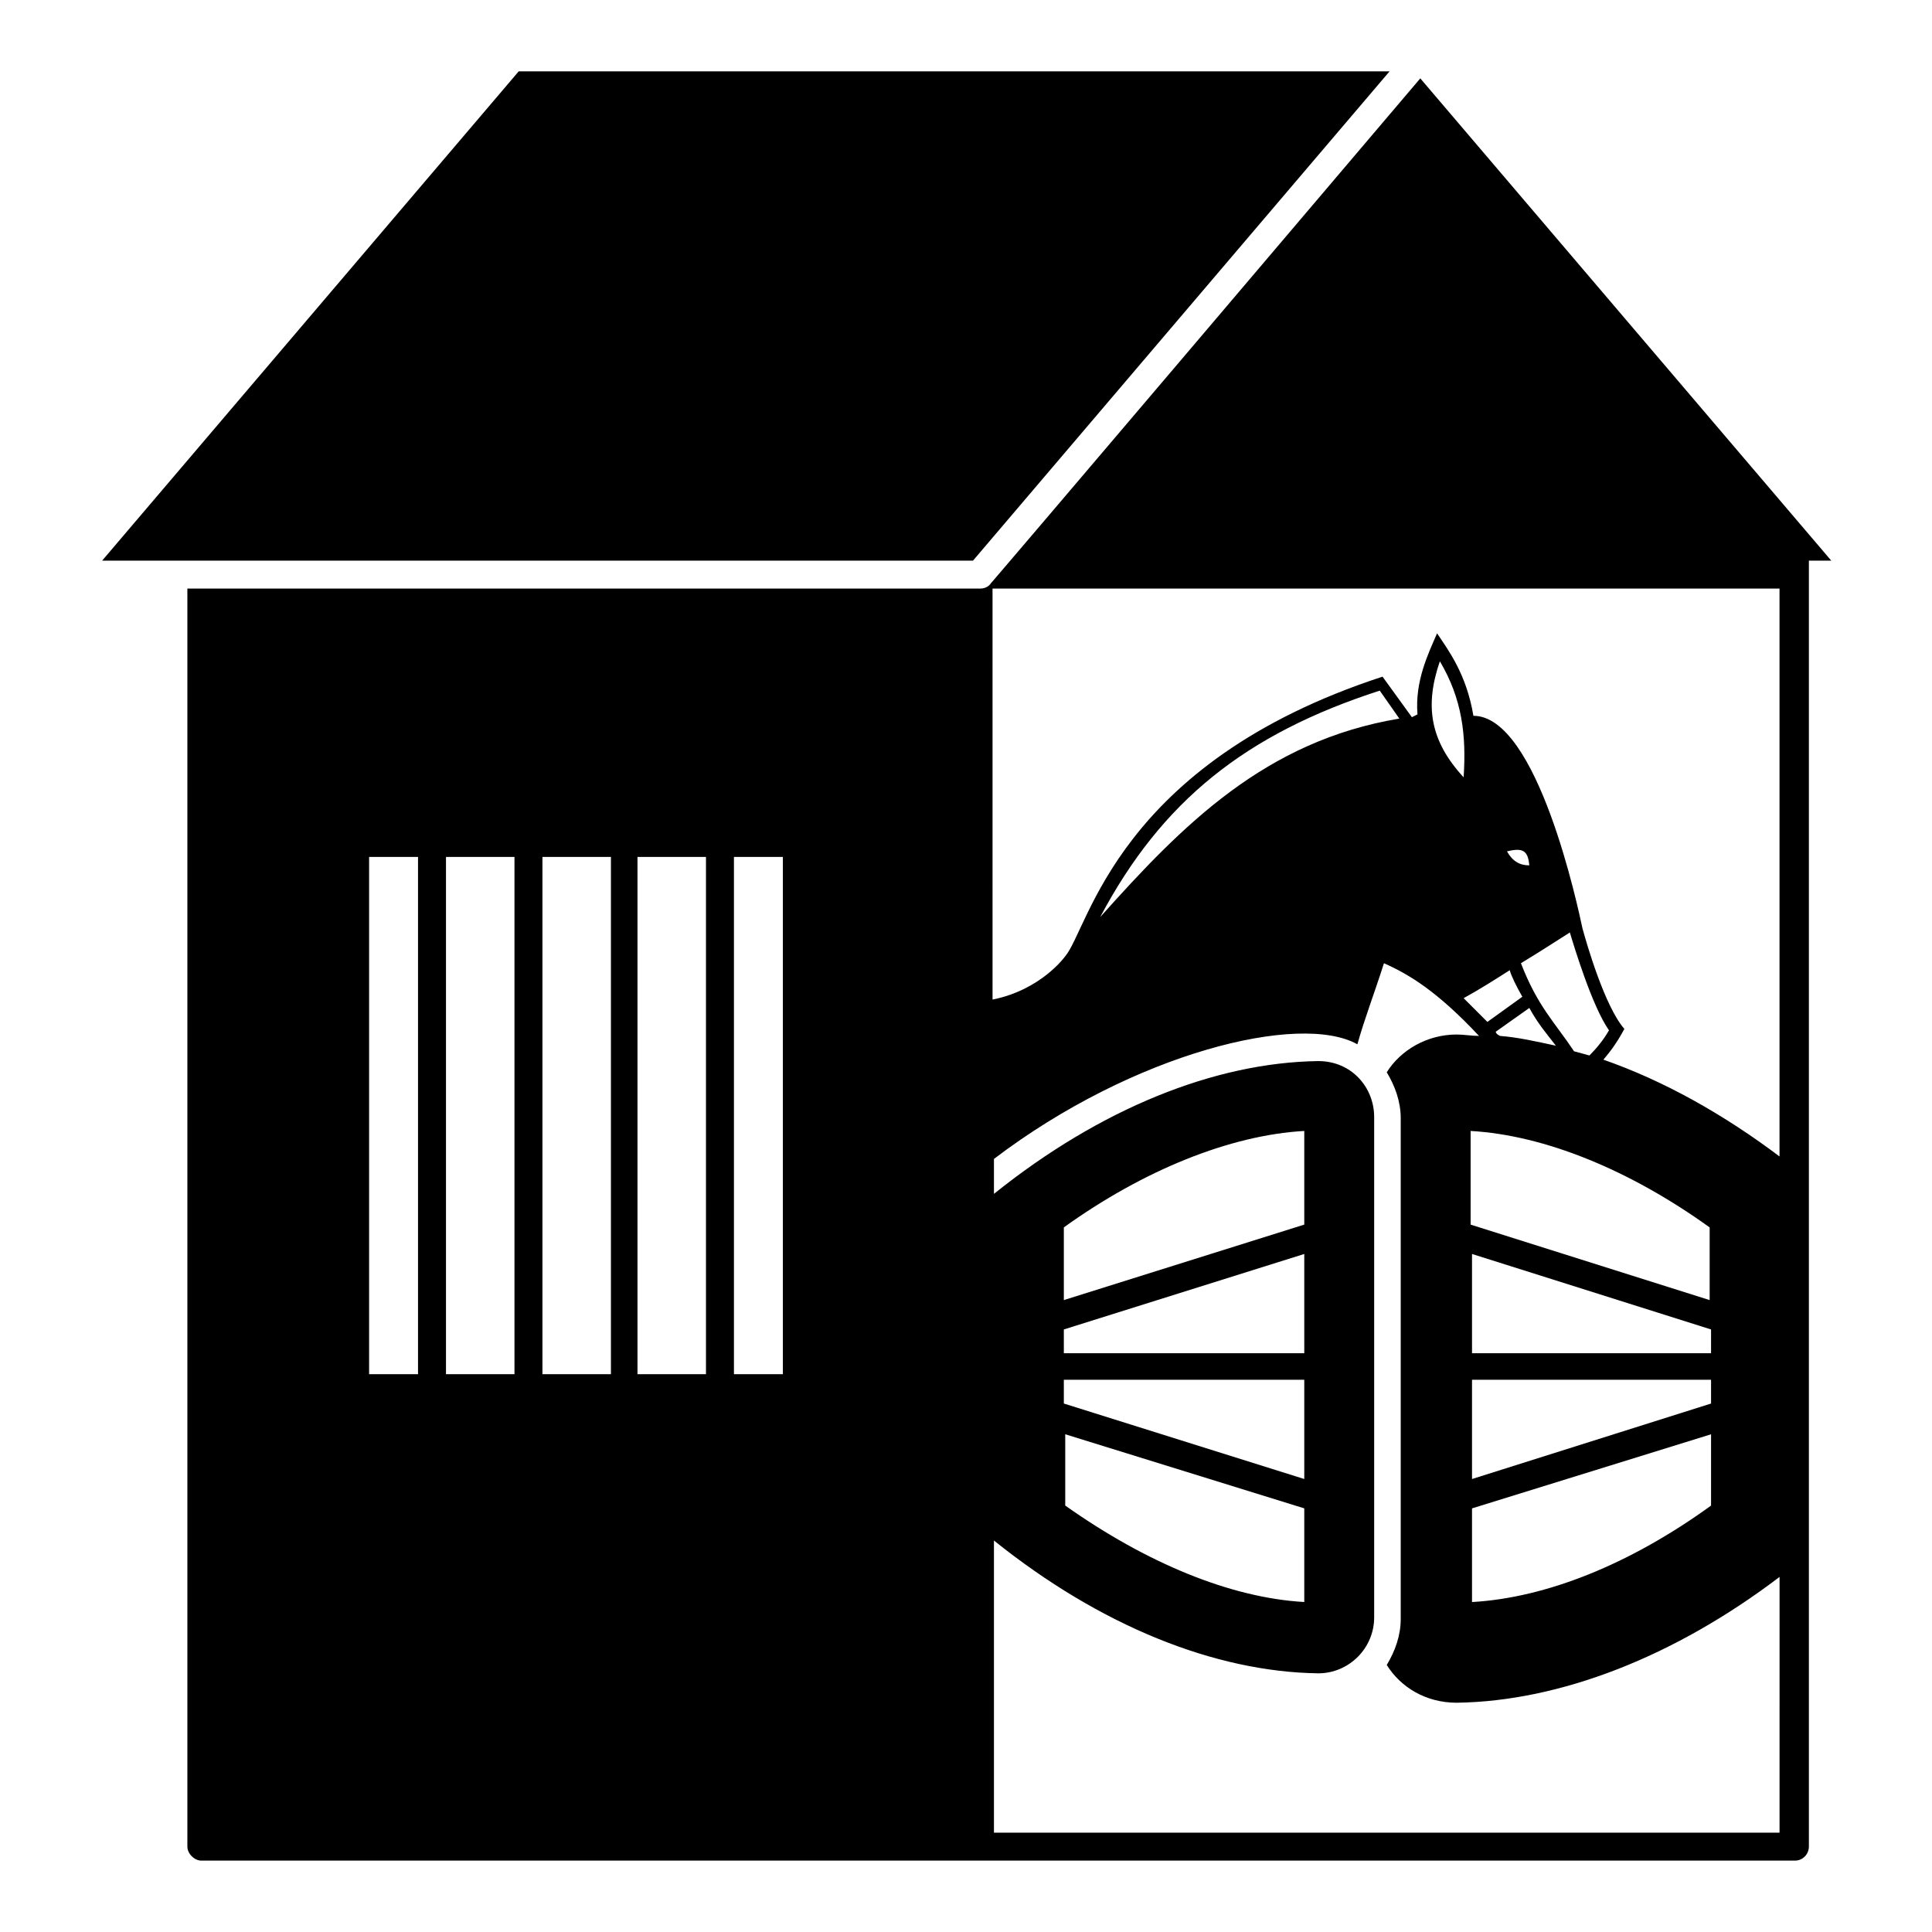
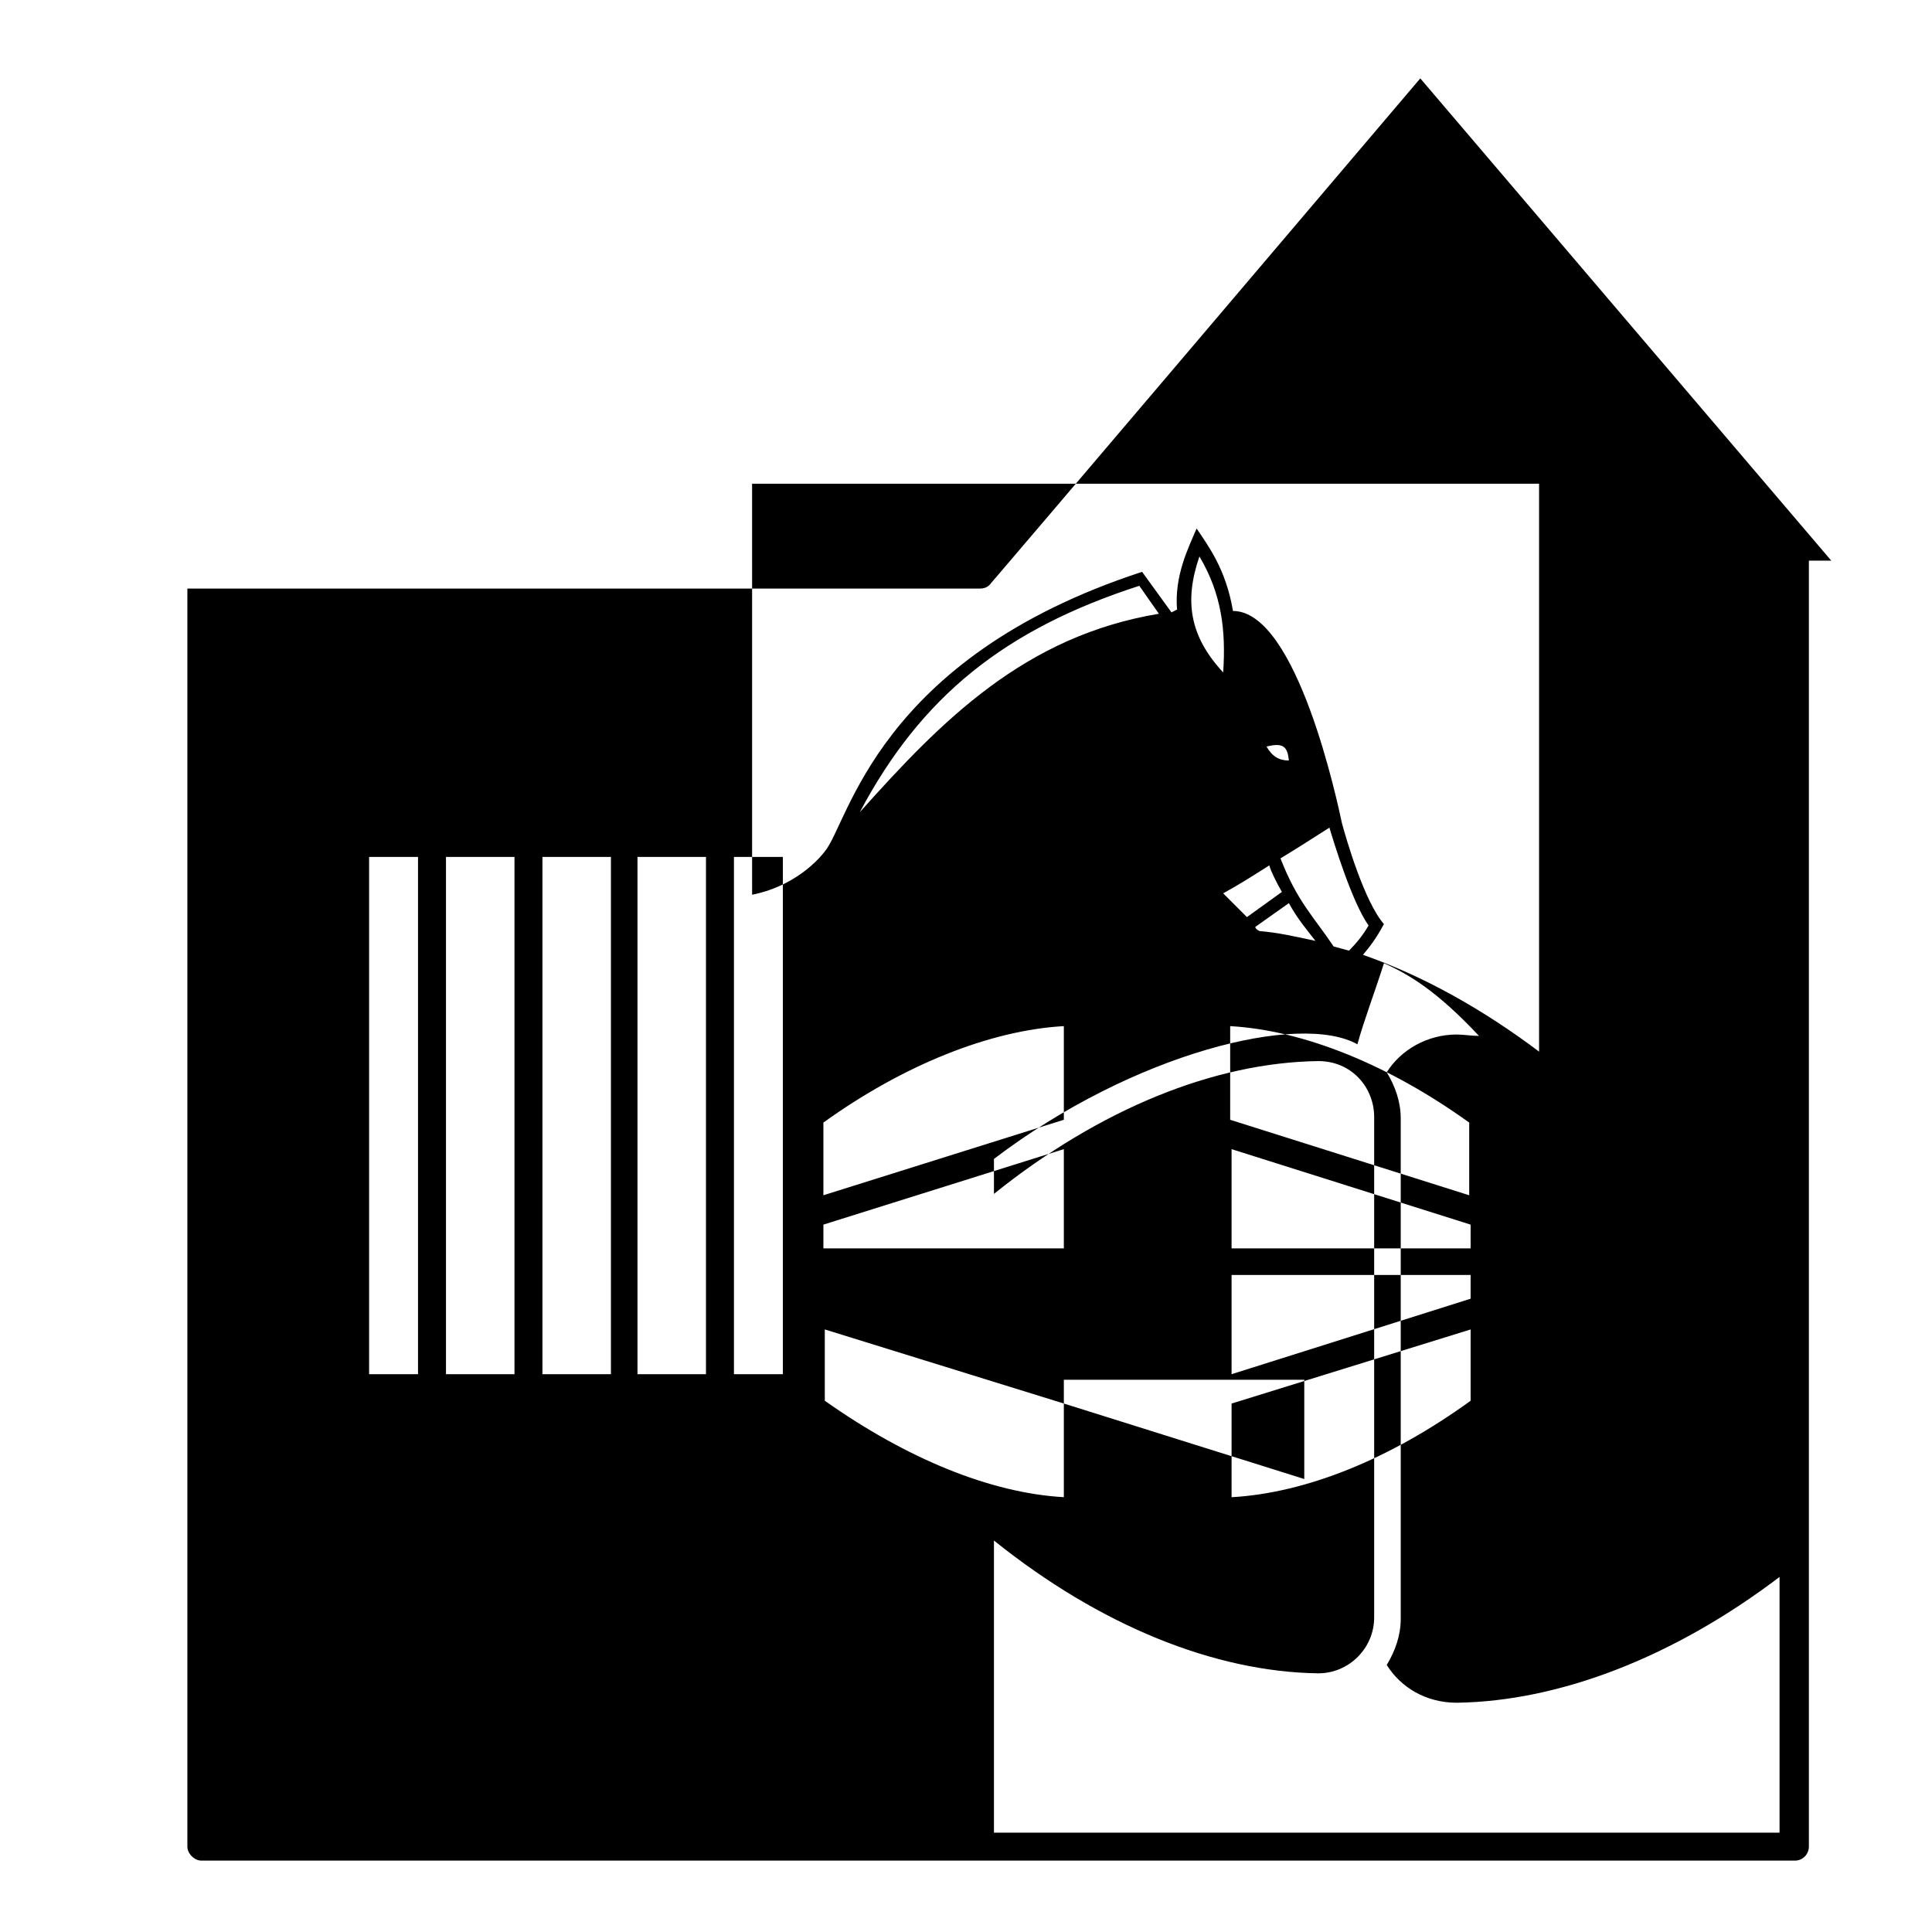
<svg xmlns="http://www.w3.org/2000/svg" fill="#000000" width="800px" height="800px" version="1.1" viewBox="144 144 512 512">
  <g>
-     <path d="m520.39 164.77c-112.62 132.62-113.73 133.73-113.73 133.73-0.742 1.109-1.855 1.48-2.965 1.48h-210.04v333.4c0 1.852 1.852 3.703 3.703 3.703h422.31c2.223 0 3.703-1.852 3.703-3.703v-340.81h5.926zm-265.61 343.4h-12.965v-137.07h12.965zm25.562 0h-18.152v-137.07h18.152zm25.562 0h-18.152v-137.07h18.152zm25.188 0h-18.152v-137.07h18.152zm20.375 0h-12.965v-137.07h12.965zm264.5 121.51h-208.56v-77.422c28.152 22.598 58.531 34.82 85.945 35.191 8.148 0 14.816-6.668 14.816-14.816v-132.62c0-7.781-5.926-14.816-14.816-14.816-27.414 0.371-57.789 12.594-85.945 35.191v-9.262c37.043-28.152 81.129-38.898 96.316-30.375 1.852-6.668 4.445-13.336 7.039-21.484 6.668 2.965 14.078 7.41 25.191 19.262-1.852 0-4.074-0.371-5.926-0.371-7.781 0-14.816 4.074-18.523 10.004 2.223 3.703 3.703 7.781 3.703 12.227v132.62c0 4.445-1.48 8.52-3.703 12.227 3.703 5.926 10.371 10.004 18.523 10.004 27.414-0.371 57.789-12.227 85.574-33.34l-0.004 67.781zm-190.04-113.73v-6.297h63.719v26.301zm63.719 27.781v24.82c-19.633-1.113-41.859-10.371-63.348-25.562v-18.895zm-63.719-41.117v-6.297l63.719-20.004v26.301zm0-14.078v-19.262c21.117-15.188 44.082-24.449 63.719-25.562v24.82zm9.633-101.5c16.301-30.746 38.527-48.527 74.09-60.012l5.188 7.41c-35.566 5.926-57.422 28.152-79.277 52.602zm98.539 148.92v-26.301h63.348v6.297zm63.348-11.855v18.895c-21.484 15.559-43.711 24.449-63.348 25.562v-24.82zm-63.348-21.484v-26.301l63.348 20.004v6.297zm-0.371-34.082v-24.82c19.633 1.113 42.23 10.371 63.348 25.562v19.262zm6.668-51.121 8.891-6.297c2.223 4.074 4.445 6.668 7.039 10.004-5.188-1.113-10.004-2.223-14.816-2.594-0.742-0.371-1.113-0.742-1.113-1.113zm20.746 5.188c-5.188-7.781-9.633-11.855-14.078-23.34 6.668-4.074 5.926-3.703 12.965-8.148 1.113 3.703 5.926 19.633 10.371 25.93-1.48 2.594-3.336 4.816-5.188 6.668-1.477-0.371-2.59-0.742-4.07-1.109zm-17.781-52.977s0.367 0 0 0c4.445-1.113 5.559 0 5.926 3.703-2.594 0.004-4.445-1.109-5.926-3.703zm0.738 31.488c0.371 1.48 1.852 4.445 3.336 7.039l-9.262 6.668c-2.223-2.223-4.074-4.074-6.297-6.297 4.074-2.223 8.148-4.816 12.223-7.41zm-12.223-51.121c-8.891-9.633-10.371-18.895-6.297-30.746 5.926 10 7.035 19.633 6.297 30.746zm84.09 100.76c-15.188-11.484-31.117-20.375-47.047-25.93 1.852-2.223 3.336-4.074 5.559-8.148-5.188-5.926-10.004-22.598-11.113-26.672-1.113-5.188-11.855-56.309-28.895-56.309-1.852-11.113-6.668-17.41-9.633-21.855-2.223 5.188-5.926 12.594-5.188 21.484-0.742 0.371-0.742 0.371-1.48 0.742l-7.781-10.742c-70.387 22.969-77.793 66.68-84.09 74.09 0 0-6.297 8.891-19.262 11.484l-0.004-108.92h208.56v150.77z" />
-     <path d="m512.25 162.91h-230.79l-110.39 129.66h230.79z" />
+     <path d="m520.39 164.77c-112.62 132.62-113.73 133.73-113.73 133.73-0.742 1.109-1.855 1.48-2.965 1.48h-210.04v333.4c0 1.852 1.852 3.703 3.703 3.703h422.31c2.223 0 3.703-1.852 3.703-3.703v-340.81h5.926zm-265.61 343.4h-12.965v-137.07h12.965zm25.562 0h-18.152v-137.07h18.152zm25.562 0h-18.152v-137.07h18.152zm25.188 0h-18.152v-137.07h18.152zm20.375 0h-12.965v-137.07h12.965zm264.5 121.51h-208.56v-77.422c28.152 22.598 58.531 34.82 85.945 35.191 8.148 0 14.816-6.668 14.816-14.816v-132.62c0-7.781-5.926-14.816-14.816-14.816-27.414 0.371-57.789 12.594-85.945 35.191v-9.262c37.043-28.152 81.129-38.898 96.316-30.375 1.852-6.668 4.445-13.336 7.039-21.484 6.668 2.965 14.078 7.41 25.191 19.262-1.852 0-4.074-0.371-5.926-0.371-7.781 0-14.816 4.074-18.523 10.004 2.223 3.703 3.703 7.781 3.703 12.227v132.62c0 4.445-1.48 8.52-3.703 12.227 3.703 5.926 10.371 10.004 18.523 10.004 27.414-0.371 57.789-12.227 85.574-33.34l-0.004 67.781zm-190.04-113.73v-6.297h63.719v26.301zv24.82c-19.633-1.113-41.859-10.371-63.348-25.562v-18.895zm-63.719-41.117v-6.297l63.719-20.004v26.301zm0-14.078v-19.262c21.117-15.188 44.082-24.449 63.719-25.562v24.82zm9.633-101.5c16.301-30.746 38.527-48.527 74.09-60.012l5.188 7.41c-35.566 5.926-57.422 28.152-79.277 52.602zm98.539 148.92v-26.301h63.348v6.297zm63.348-11.855v18.895c-21.484 15.559-43.711 24.449-63.348 25.562v-24.82zm-63.348-21.484v-26.301l63.348 20.004v6.297zm-0.371-34.082v-24.82c19.633 1.113 42.23 10.371 63.348 25.562v19.262zm6.668-51.121 8.891-6.297c2.223 4.074 4.445 6.668 7.039 10.004-5.188-1.113-10.004-2.223-14.816-2.594-0.742-0.371-1.113-0.742-1.113-1.113zm20.746 5.188c-5.188-7.781-9.633-11.855-14.078-23.34 6.668-4.074 5.926-3.703 12.965-8.148 1.113 3.703 5.926 19.633 10.371 25.93-1.48 2.594-3.336 4.816-5.188 6.668-1.477-0.371-2.59-0.742-4.07-1.109zm-17.781-52.977s0.367 0 0 0c4.445-1.113 5.559 0 5.926 3.703-2.594 0.004-4.445-1.109-5.926-3.703zm0.738 31.488c0.371 1.48 1.852 4.445 3.336 7.039l-9.262 6.668c-2.223-2.223-4.074-4.074-6.297-6.297 4.074-2.223 8.148-4.816 12.223-7.41zm-12.223-51.121c-8.891-9.633-10.371-18.895-6.297-30.746 5.926 10 7.035 19.633 6.297 30.746zm84.09 100.76c-15.188-11.484-31.117-20.375-47.047-25.93 1.852-2.223 3.336-4.074 5.559-8.148-5.188-5.926-10.004-22.598-11.113-26.672-1.113-5.188-11.855-56.309-28.895-56.309-1.852-11.113-6.668-17.41-9.633-21.855-2.223 5.188-5.926 12.594-5.188 21.484-0.742 0.371-0.742 0.371-1.48 0.742l-7.781-10.742c-70.387 22.969-77.793 66.68-84.09 74.09 0 0-6.297 8.891-19.262 11.484l-0.004-108.92h208.56v150.77z" />
  </g>
</svg>